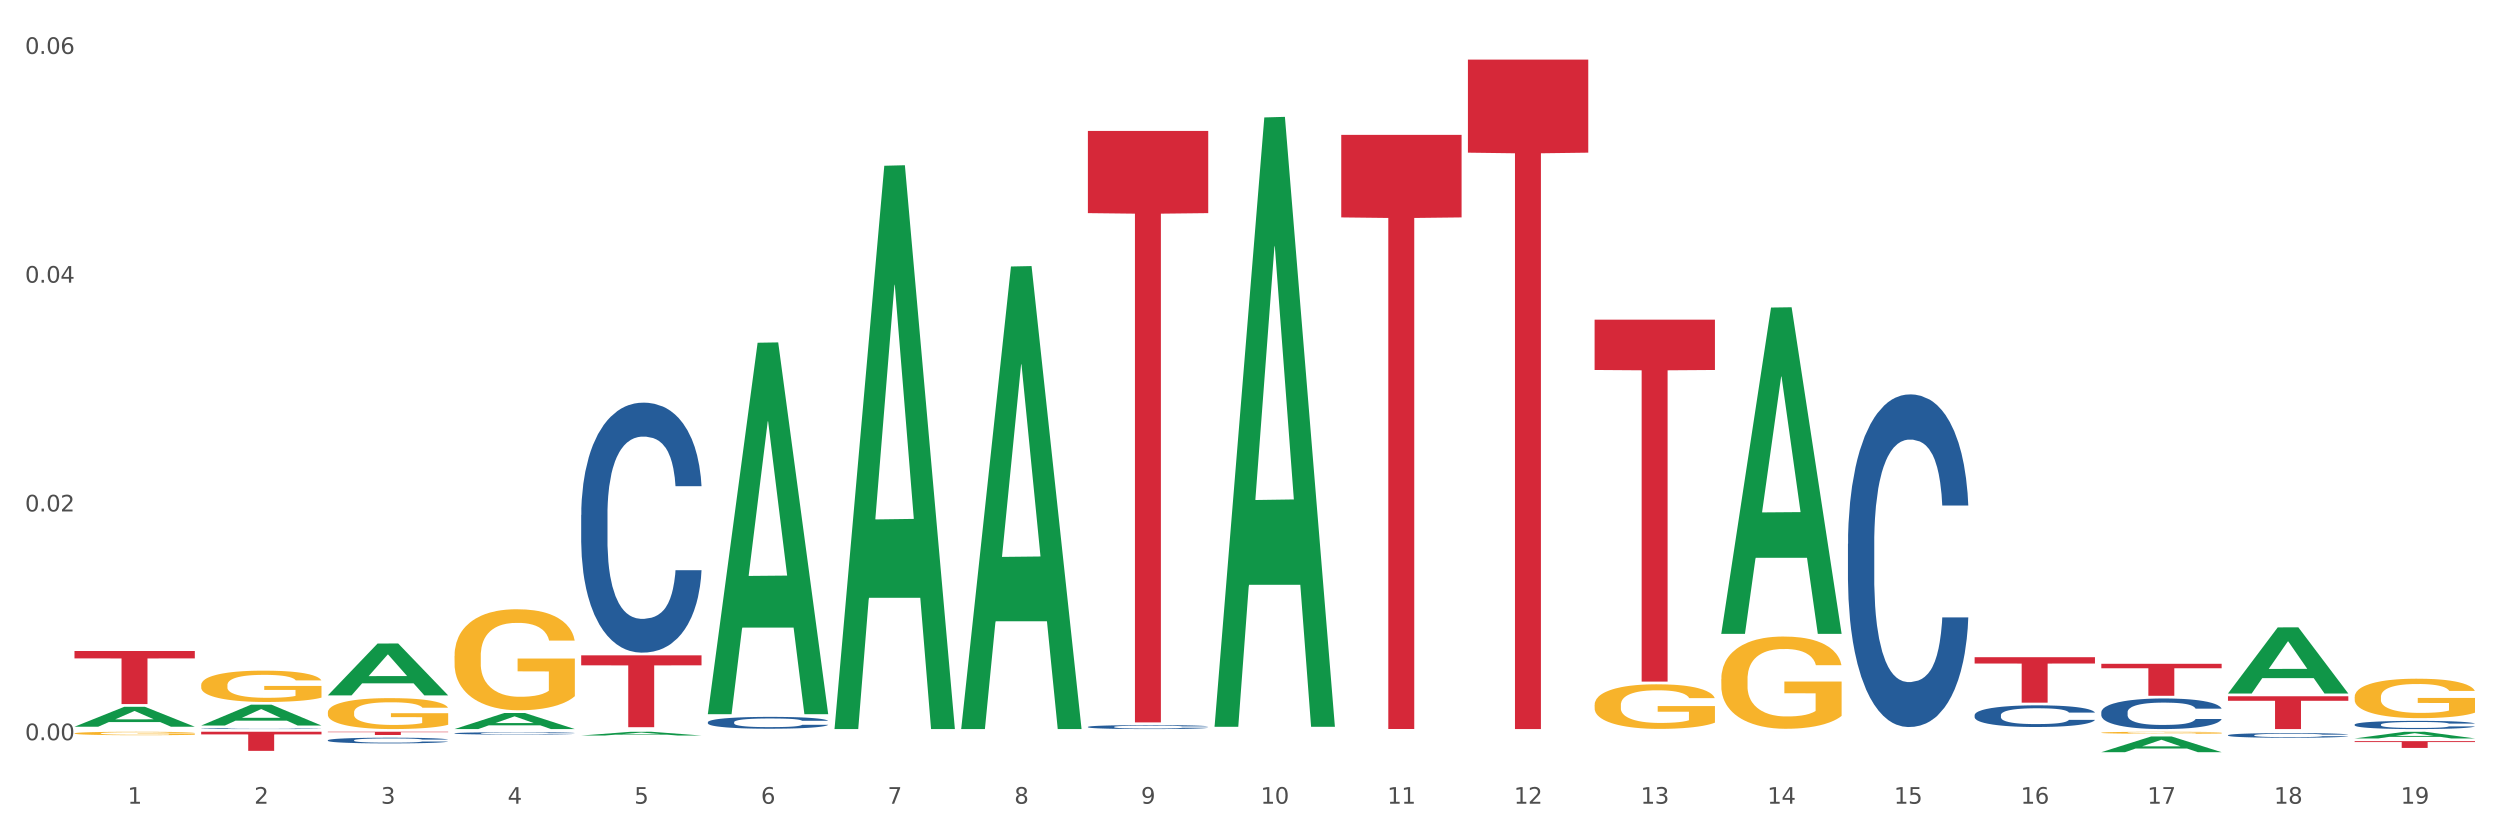
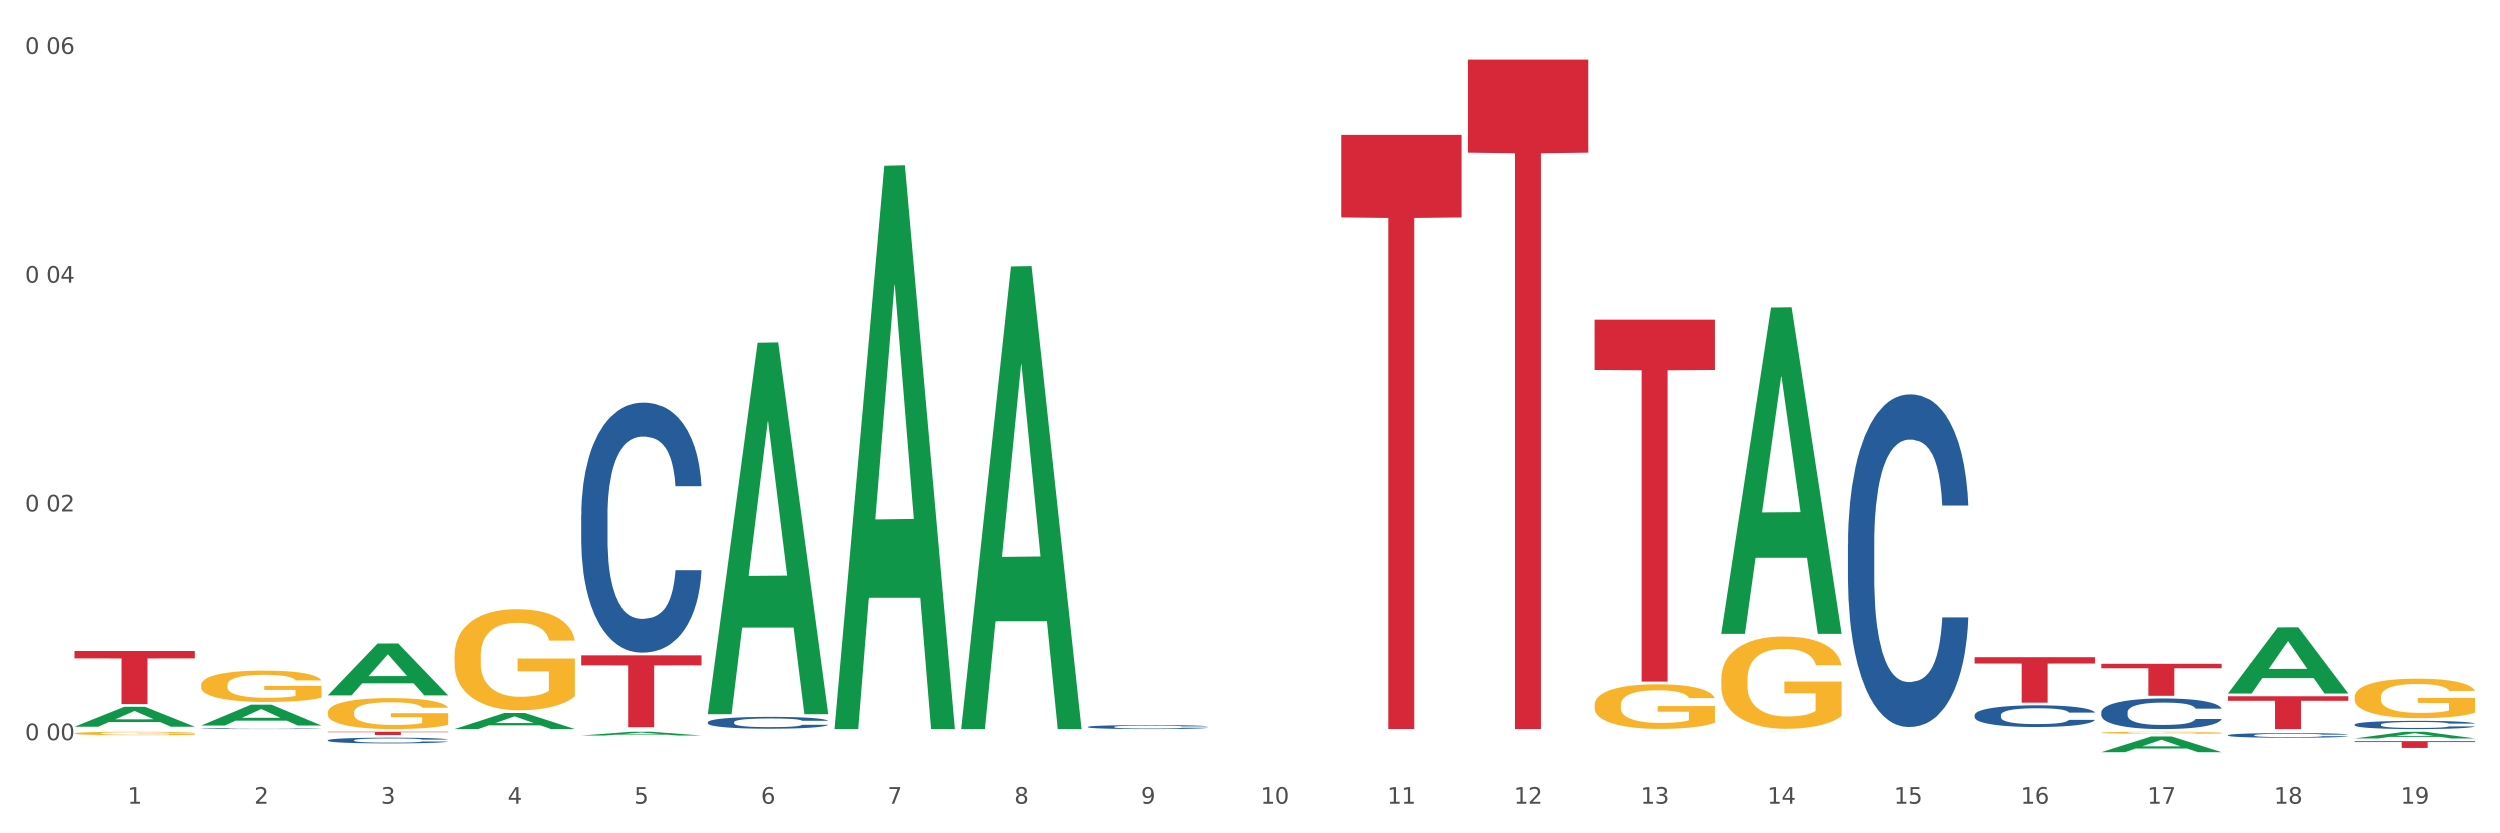
<svg xmlns="http://www.w3.org/2000/svg" xmlns:xlink="http://www.w3.org/1999/xlink" width="1080pt" height="360pt" viewBox="0 0 1080 360" version="1.1">
  <rect x="0" y="0" width="1080" height="360" fill="#333333" stroke="none" />
  <defs>
    <style type="text/css">*{stroke-linejoin: round; stroke-linecap: butt}</style>
  </defs>
  <g id="figure_1">
    <g id="patch_1">
      <path d="M 0 360  L 1080 360  L 1080 0  L 0 0  z " style="fill: #ffffff; stroke: #ffffff; stroke-linejoin: miter" />
    </g>
    <g id="axes_1">
      <g id="matplotlib.axis_1">
        <g id="xtick_1">
          <g id="text_1">
            <g style="fill: #4d4d4d" transform="translate(55.115 347.204) scale(0.096 -0.096)">
              <defs>
                <path id="DejaVuSans-31" d="M 794 531  L 1825 531  L 1825 4091  L 703 3866  L 703 4441  L 1819 4666  L 2450 4666  L 2450 531  L 3481 531  L 3481 0  L 794 0  L 794 531  z " transform="scale(0.016)" />
              </defs>
              <use xlink:href="#DejaVuSans-31" />
            </g>
          </g>
        </g>
        <g id="xtick_2">
          <g id="text_2">
            <g style="fill: #4d4d4d" transform="translate(109.839 347.204) scale(0.096 -0.096)">
              <defs>
                <path id="DejaVuSans-32" d="M 1228 531  L 3431 531  L 3431 0  L 469 0  L 469 531  Q 828 903 1448 1529  Q 2069 2156 2228 2338  Q 2531 2678 2651 2914  Q 2772 3150 2772 3378  Q 2772 3750 2511 3984  Q 2250 4219 1831 4219  Q 1534 4219 1204 4116  Q 875 4013 500 3803  L 500 4441  Q 881 4594 1212 4672  Q 1544 4750 1819 4750  Q 2544 4750 2975 4387  Q 3406 4025 3406 3419  Q 3406 3131 3298 2873  Q 3191 2616 2906 2266  Q 2828 2175 2409 1742  Q 1991 1309 1228 531  z " transform="scale(0.016)" />
              </defs>
              <use xlink:href="#DejaVuSans-32" />
            </g>
          </g>
        </g>
        <g id="xtick_3">
          <g id="text_3">
            <g style="fill: #4d4d4d" transform="translate(164.564 347.204) scale(0.096 -0.096)">
              <defs>
                <path id="DejaVuSans-33" d="M 2597 2516  Q 3050 2419 3304 2112  Q 3559 1806 3559 1356  Q 3559 666 3084 287  Q 2609 -91 1734 -91  Q 1441 -91 1130 -33  Q 819 25 488 141  L 488 750  Q 750 597 1062 519  Q 1375 441 1716 441  Q 2309 441 2620 675  Q 2931 909 2931 1356  Q 2931 1769 2642 2001  Q 2353 2234 1838 2234  L 1294 2234  L 1294 2753  L 1863 2753  Q 2328 2753 2575 2939  Q 2822 3125 2822 3475  Q 2822 3834 2567 4026  Q 2313 4219 1838 4219  Q 1578 4219 1281 4162  Q 984 4106 628 3988  L 628 4550  Q 988 4650 1302 4700  Q 1616 4750 1894 4750  Q 2613 4750 3031 4423  Q 3450 4097 3450 3541  Q 3450 3153 3228 2886  Q 3006 2619 2597 2516  z " transform="scale(0.016)" />
              </defs>
              <use xlink:href="#DejaVuSans-33" />
            </g>
          </g>
        </g>
        <g id="xtick_4">
          <g id="text_4">
            <g style="fill: #4d4d4d" transform="translate(219.288 347.204) scale(0.096 -0.096)">
              <defs>
                <path id="DejaVuSans-34" d="M 2419 4116  L 825 1625  L 2419 1625  L 2419 4116  z M 2253 4666  L 3047 4666  L 3047 1625  L 3713 1625  L 3713 1100  L 3047 1100  L 3047 0  L 2419 0  L 2419 1100  L 313 1100  L 313 1709  L 2253 4666  z " transform="scale(0.016)" />
              </defs>
              <use xlink:href="#DejaVuSans-34" />
            </g>
          </g>
        </g>
        <g id="xtick_5">
          <g id="text_5">
            <g style="fill: #4d4d4d" transform="translate(274.012 347.204) scale(0.096 -0.096)">
              <defs>
                <path id="DejaVuSans-35" d="M 691 4666  L 3169 4666  L 3169 4134  L 1269 4134  L 1269 2991  Q 1406 3038 1543 3061  Q 1681 3084 1819 3084  Q 2600 3084 3056 2656  Q 3513 2228 3513 1497  Q 3513 744 3044 326  Q 2575 -91 1722 -91  Q 1428 -91 1123 -41  Q 819 9 494 109  L 494 744  Q 775 591 1075 516  Q 1375 441 1709 441  Q 2250 441 2565 725  Q 2881 1009 2881 1497  Q 2881 1984 2565 2268  Q 2250 2553 1709 2553  Q 1456 2553 1204 2497  Q 953 2441 691 2322  L 691 4666  z " transform="scale(0.016)" />
              </defs>
              <use xlink:href="#DejaVuSans-35" />
            </g>
          </g>
        </g>
        <g id="xtick_6">
          <g id="text_6">
            <g style="fill: #4d4d4d" transform="translate(328.736 347.204) scale(0.096 -0.096)">
              <defs>
                <path id="DejaVuSans-36" d="M 2113 2584  Q 1688 2584 1439 2293  Q 1191 2003 1191 1497  Q 1191 994 1439 701  Q 1688 409 2113 409  Q 2538 409 2786 701  Q 3034 994 3034 1497  Q 3034 2003 2786 2293  Q 2538 2584 2113 2584  z M 3366 4563  L 3366 3988  Q 3128 4100 2886 4159  Q 2644 4219 2406 4219  Q 1781 4219 1451 3797  Q 1122 3375 1075 2522  Q 1259 2794 1537 2939  Q 1816 3084 2150 3084  Q 2853 3084 3261 2657  Q 3669 2231 3669 1497  Q 3669 778 3244 343  Q 2819 -91 2113 -91  Q 1303 -91 875 529  Q 447 1150 447 2328  Q 447 3434 972 4092  Q 1497 4750 2381 4750  Q 2619 4750 2861 4703  Q 3103 4656 3366 4563  z " transform="scale(0.016)" />
              </defs>
              <use xlink:href="#DejaVuSans-36" />
            </g>
          </g>
        </g>
        <g id="xtick_7">
          <g id="text_7">
            <g style="fill: #4d4d4d" transform="translate(383.461 347.204) scale(0.096 -0.096)">
              <defs>
                <path id="DejaVuSans-37" d="M 525 4666  L 3525 4666  L 3525 4397  L 1831 0  L 1172 0  L 2766 4134  L 525 4134  L 525 4666  z " transform="scale(0.016)" />
              </defs>
              <use xlink:href="#DejaVuSans-37" />
            </g>
          </g>
        </g>
        <g id="xtick_8">
          <g id="text_8">
            <g style="fill: #4d4d4d" transform="translate(438.185 347.204) scale(0.096 -0.096)">
              <defs>
                <path id="DejaVuSans-38" d="M 2034 2216  Q 1584 2216 1326 1975  Q 1069 1734 1069 1313  Q 1069 891 1326 650  Q 1584 409 2034 409  Q 2484 409 2743 651  Q 3003 894 3003 1313  Q 3003 1734 2745 1975  Q 2488 2216 2034 2216  z M 1403 2484  Q 997 2584 770 2862  Q 544 3141 544 3541  Q 544 4100 942 4425  Q 1341 4750 2034 4750  Q 2731 4750 3128 4425  Q 3525 4100 3525 3541  Q 3525 3141 3298 2862  Q 3072 2584 2669 2484  Q 3125 2378 3379 2068  Q 3634 1759 3634 1313  Q 3634 634 3220 271  Q 2806 -91 2034 -91  Q 1263 -91 848 271  Q 434 634 434 1313  Q 434 1759 690 2068  Q 947 2378 1403 2484  z M 1172 3481  Q 1172 3119 1398 2916  Q 1625 2713 2034 2713  Q 2441 2713 2670 2916  Q 2900 3119 2900 3481  Q 2900 3844 2670 4047  Q 2441 4250 2034 4250  Q 1625 4250 1398 4047  Q 1172 3844 1172 3481  z " transform="scale(0.016)" />
              </defs>
              <use xlink:href="#DejaVuSans-38" />
            </g>
          </g>
        </g>
        <g id="xtick_9">
          <g id="text_9">
            <g style="fill: #4d4d4d" transform="translate(492.909 347.204) scale(0.096 -0.096)">
              <defs>
                <path id="DejaVuSans-39" d="M 703 97  L 703 672  Q 941 559 1184 500  Q 1428 441 1663 441  Q 2288 441 2617 861  Q 2947 1281 2994 2138  Q 2813 1869 2534 1725  Q 2256 1581 1919 1581  Q 1219 1581 811 2004  Q 403 2428 403 3163  Q 403 3881 828 4315  Q 1253 4750 1959 4750  Q 2769 4750 3195 4129  Q 3622 3509 3622 2328  Q 3622 1225 3098 567  Q 2575 -91 1691 -91  Q 1453 -91 1209 -44  Q 966 3 703 97  z M 1959 2075  Q 2384 2075 2632 2365  Q 2881 2656 2881 3163  Q 2881 3666 2632 3958  Q 2384 4250 1959 4250  Q 1534 4250 1286 3958  Q 1038 3666 1038 3163  Q 1038 2656 1286 2365  Q 1534 2075 1959 2075  z " transform="scale(0.016)" />
              </defs>
              <use xlink:href="#DejaVuSans-39" />
            </g>
          </g>
        </g>
        <g id="xtick_10">
          <g id="text_10">
            <g style="fill: #4d4d4d" transform="translate(544.58 347.204) scale(0.096 -0.096)">
              <defs>
                <path id="DejaVuSans-30" d="M 2034 4250  Q 1547 4250 1301 3770  Q 1056 3291 1056 2328  Q 1056 1369 1301 889  Q 1547 409 2034 409  Q 2525 409 2770 889  Q 3016 1369 3016 2328  Q 3016 3291 2770 3770  Q 2525 4250 2034 4250  z M 2034 4750  Q 2819 4750 3233 4129  Q 3647 3509 3647 2328  Q 3647 1150 3233 529  Q 2819 -91 2034 -91  Q 1250 -91 836 529  Q 422 1150 422 2328  Q 422 3509 836 4129  Q 1250 4750 2034 4750  z " transform="scale(0.016)" />
              </defs>
              <use xlink:href="#DejaVuSans-31" />
              <use xlink:href="#DejaVuSans-30" transform="translate(63.623 0)" />
            </g>
          </g>
        </g>
        <g id="xtick_11">
          <g id="text_11">
            <g style="fill: #4d4d4d" transform="translate(599.304 347.204) scale(0.096 -0.096)">
              <use xlink:href="#DejaVuSans-31" />
              <use xlink:href="#DejaVuSans-31" transform="translate(63.623 0)" />
            </g>
          </g>
        </g>
        <g id="xtick_12">
          <g id="text_12">
            <g style="fill: #4d4d4d" transform="translate(654.028 347.204) scale(0.096 -0.096)">
              <use xlink:href="#DejaVuSans-31" />
              <use xlink:href="#DejaVuSans-32" transform="translate(63.623 0)" />
            </g>
          </g>
        </g>
        <g id="xtick_13">
          <g id="text_13">
            <g style="fill: #4d4d4d" transform="translate(708.752 347.204) scale(0.096 -0.096)">
              <use xlink:href="#DejaVuSans-31" />
              <use xlink:href="#DejaVuSans-33" transform="translate(63.623 0)" />
            </g>
          </g>
        </g>
        <g id="xtick_14">
          <g id="text_14">
            <g style="fill: #4d4d4d" transform="translate(763.477 347.204) scale(0.096 -0.096)">
              <use xlink:href="#DejaVuSans-31" />
              <use xlink:href="#DejaVuSans-34" transform="translate(63.623 0)" />
            </g>
          </g>
        </g>
        <g id="xtick_15">
          <g id="text_15">
            <g style="fill: #4d4d4d" transform="translate(818.201 347.204) scale(0.096 -0.096)">
              <use xlink:href="#DejaVuSans-31" />
              <use xlink:href="#DejaVuSans-35" transform="translate(63.623 0)" />
            </g>
          </g>
        </g>
        <g id="xtick_16">
          <g id="text_16">
            <g style="fill: #4d4d4d" transform="translate(872.925 347.204) scale(0.096 -0.096)">
              <use xlink:href="#DejaVuSans-31" />
              <use xlink:href="#DejaVuSans-36" transform="translate(63.623 0)" />
            </g>
          </g>
        </g>
        <g id="xtick_17">
          <g id="text_17">
            <g style="fill: #4d4d4d" transform="translate(927.649 347.204) scale(0.096 -0.096)">
              <use xlink:href="#DejaVuSans-31" />
              <use xlink:href="#DejaVuSans-37" transform="translate(63.623 0)" />
            </g>
          </g>
        </g>
        <g id="xtick_18">
          <g id="text_18">
            <g style="fill: #4d4d4d" transform="translate(982.374 347.204) scale(0.096 -0.096)">
              <use xlink:href="#DejaVuSans-31" />
              <use xlink:href="#DejaVuSans-38" transform="translate(63.623 0)" />
            </g>
          </g>
        </g>
        <g id="xtick_19">
          <g id="text_19">
            <g style="fill: #4d4d4d" transform="translate(1037.098 347.204) scale(0.096 -0.096)">
              <use xlink:href="#DejaVuSans-31" />
              <use xlink:href="#DejaVuSans-39" transform="translate(63.623 0)" />
            </g>
          </g>
        </g>
        <g id="xtick_20" />
        <g id="xtick_21" />
        <g id="xtick_22" />
        <g id="xtick_23" />
        <g id="xtick_24" />
        <g id="xtick_25" />
        <g id="xtick_26" />
        <g id="xtick_27" />
        <g id="xtick_28" />
        <g id="xtick_29" />
        <g id="xtick_30" />
        <g id="xtick_31" />
        <g id="xtick_32" />
        <g id="xtick_33" />
        <g id="xtick_34" />
        <g id="xtick_35" />
        <g id="xtick_36" />
        <g id="xtick_37" />
      </g>
      <g id="matplotlib.axis_2">
        <g id="ytick_1">
          <g id="text_20">
            <g style="fill: #4d4d4d" transform="translate(10.8 319.77) scale(0.096 -0.096)">
              <defs>
-                 <path id="DejaVuSans-2e" d="M 684 794  L 1344 794  L 1344 0  L 684 0  L 684 794  z " transform="scale(0.016)" />
-               </defs>
+                 </defs>
              <use xlink:href="#DejaVuSans-30" />
              <use xlink:href="#DejaVuSans-2e" transform="translate(63.623 0)" />
              <use xlink:href="#DejaVuSans-30" transform="translate(95.41 0)" />
              <use xlink:href="#DejaVuSans-30" transform="translate(159.033 0)" />
            </g>
          </g>
        </g>
        <g id="ytick_2">
          <g id="text_21">
            <g style="fill: #4d4d4d" transform="translate(10.8 220.944) scale(0.096 -0.096)">
              <use xlink:href="#DejaVuSans-30" />
              <use xlink:href="#DejaVuSans-2e" transform="translate(63.623 0)" />
              <use xlink:href="#DejaVuSans-30" transform="translate(95.41 0)" />
              <use xlink:href="#DejaVuSans-32" transform="translate(159.033 0)" />
            </g>
          </g>
        </g>
        <g id="ytick_3">
          <g id="text_22">
            <g style="fill: #4d4d4d" transform="translate(10.8 122.117) scale(0.096 -0.096)">
              <use xlink:href="#DejaVuSans-30" />
              <use xlink:href="#DejaVuSans-2e" transform="translate(63.623 0)" />
              <use xlink:href="#DejaVuSans-30" transform="translate(95.41 0)" />
              <use xlink:href="#DejaVuSans-34" transform="translate(159.033 0)" />
            </g>
          </g>
        </g>
        <g id="ytick_4">
          <g id="text_23">
            <g style="fill: #4d4d4d" transform="translate(10.8 23.29) scale(0.096 -0.096)">
              <use xlink:href="#DejaVuSans-30" />
              <use xlink:href="#DejaVuSans-2e" transform="translate(63.623 0)" />
              <use xlink:href="#DejaVuSans-30" transform="translate(95.41 0)" />
              <use xlink:href="#DejaVuSans-36" transform="translate(159.033 0)" />
            </g>
          </g>
        </g>
        <g id="ytick_5" />
        <g id="ytick_6" />
        <g id="ytick_7" />
      </g>
      <g id="PolyCollection_1">
        <path d="M 32.175 313.935  L 32.229 313.927  L 53.667 305.336  L 62.564 305.328  L 84.163 313.951  L 73.873 313.951  L 69.21 311.943  L 47.075 311.943  L 46.914 311.975  L 42.412 313.951  L 32.175 313.951  L 32.175 313.935  L 49.862 310.744  L 66.423 310.736  L 58.223 307.166  L 58.115 307.15  L 58.008 307.174  L 49.808 310.736  L 49.862 310.744  L 32.175 313.935  z " clip-path="url(#p2072be62e6)" style="fill: #109648" />
        <path d="M 1017.212 301.075  L 1017.273 301.06  L 1017.273 300.499  L 1017.396 300.016  L 1018.01 298.848  L 1018.931 297.883  L 1019.606 297.369  L 1020.281 296.948  L 1021.079 296.528  L 1022.061 296.091  L 1023.841 295.453  L 1024.946 295.126  L 1026.296 294.783  L 1028.751 294.285  L 1030.531 294.004  L 1032.373 293.771  L 1035.38 293.49  L 1037.344 293.366  L 1039.431 293.272  L 1041.948 293.21  L 1043.85 293.195  L 1048.024 293.241  L 1051.584 293.381  L 1053.303 293.49  L 1055.512 293.677  L 1056.679 293.802  L 1058.581 294.051  L 1060.546 294.378  L 1061.896 294.659  L 1063.921 295.188  L 1065.456 295.718  L 1066.868 296.372  L 1067.604 296.823  L 1068.157 297.244  L 1068.648 297.727  L 1069.139 298.49  L 1058.09 298.49  L 1057.661 297.945  L 1056.986 297.431  L 1056.004 296.932  L 1055.144 296.621  L 1053.671 296.232  L 1052.321 295.982  L 1050.909 295.796  L 1049.19 295.64  L 1047.84 295.562  L 1045.937 295.5  L 1042.193 295.515  L 1039.677 295.64  L 1037.958 295.796  L 1036.853 295.936  L 1035.871 296.091  L 1034.766 296.309  L 1033.477 296.637  L 1032.557 296.932  L 1031.636 297.306  L 1030.899 297.68  L 1030.224 298.116  L 1029.672 298.583  L 1029.242 299.066  L 1028.874 299.658  L 1028.567 300.639  L 1028.567 302.773  L 1028.69 303.256  L 1028.997 303.894  L 1029.365 304.377  L 1029.979 304.954  L 1030.531 305.343  L 1031.575 305.904  L 1032.741 306.371  L 1033.662 306.667  L 1034.582 306.916  L 1036.178 307.259  L 1037.958 307.539  L 1039.493 307.71  L 1041.579 307.866  L 1042.991 307.928  L 1044.219 307.96  L 1047.226 307.96  L 1049.375 307.913  L 1051.768 307.804  L 1053.61 307.664  L 1055.144 307.492  L 1056.863 307.212  L 1057.968 306.947  L 1057.968 303.692  L 1044.464 303.676  L 1044.464 301.511  L 1069.2 301.511  L 1069.2 307.866  L 1068.157 308.193  L 1066.99 308.489  L 1065.763 308.754  L 1063.921 309.081  L 1061.712 309.392  L 1059.748 309.61  L 1057.661 309.797  L 1055.206 309.969  L 1052.014 310.124  L 1050.05 310.187  L 1047.595 310.233  L 1044.71 310.249  L 1042.193 310.218  L 1039.738 310.14  L 1037.16 310  L 1034.644 309.797  L 1032.741 309.595  L 1030.838 309.346  L 1028.813 309.019  L 1027.217 308.707  L 1025.989 308.427  L 1024.639 308.069  L 1023.166 307.601  L 1022.061 307.181  L 1021.079 306.745  L 1020.035 306.184  L 1019.299 305.701  L 1018.562 305.094  L 1018.133 304.642  L 1017.642 303.941  L 1017.273 302.96  L 1017.212 301.075  z " clip-path="url(#p2072be62e6)" style="fill: #f7b32b" />
        <path d="M 1017.212 320.171  L 1069.2 320.171  L 1069.2 320.579  L 1048.75 320.582  L 1048.75 323.111  L 1037.539 323.111  L 1037.539 320.582  L 1017.212 320.579  L 1017.212 320.173  L 1017.212 320.171  z " clip-path="url(#p2072be62e6)" style="fill: #d62839" />
        <path d="M 962.488 300.773  L 1014.476 300.773  L 1014.476 302.745  L 994.025 302.758  L 994.025 314.961  L 982.815 314.961  L 982.815 302.758  L 962.488 302.745  L 962.488 300.786  L 962.488 300.773  z " clip-path="url(#p2072be62e6)" style="fill: #d62839" />
        <path d="M 907.763 286.757  L 959.751 286.757  L 959.751 288.677  L 939.301 288.69  L 939.301 300.574  L 928.09 300.574  L 928.09 288.69  L 907.763 288.677  L 907.763 286.77  L 907.763 286.757  z " clip-path="url(#p2072be62e6)" style="fill: #d62839" />
        <path d="M 853.039 283.918  L 905.027 283.918  L 905.027 286.645  L 884.577 286.663  L 884.577 303.541  L 873.366 303.541  L 873.366 286.663  L 853.039 286.645  L 853.039 283.936  L 853.039 283.918  z " clip-path="url(#p2072be62e6)" style="fill: #d62839" />
-         <path d="M 743.591 316.123  L 795.579 316.123  L 795.579 316.123  L 775.128 316.123  L 775.128 316.124  L 763.918 316.124  L 763.918 316.123  L 743.591 316.123  L 743.591 316.123  L 743.591 316.123  z " clip-path="url(#p2072be62e6)" style="fill: #d62839" />
+         <path d="M 743.591 316.123  L 795.579 316.123  L 795.579 316.123  L 775.128 316.123  L 763.918 316.124  L 763.918 316.123  L 743.591 316.123  L 743.591 316.123  L 743.591 316.123  z " clip-path="url(#p2072be62e6)" style="fill: #d62839" />
        <path d="M 688.866 138.098  L 740.854 138.098  L 740.854 159.826  L 720.404 159.973  L 720.404 294.452  L 709.193 294.452  L 709.193 159.973  L 688.866 159.826  L 688.866 138.245  L 688.866 138.098  z " clip-path="url(#p2072be62e6)" style="fill: #d62839" />
        <path d="M 634.142 25.759  L 686.13 25.759  L 686.13 65.949  L 665.68 66.221  L 665.68 314.961  L 654.469 314.961  L 654.469 66.221  L 634.142 65.949  L 634.142 26.031  L 634.142 25.759  z " clip-path="url(#p2072be62e6)" style="fill: #d62839" />
        <path d="M 579.418 58.251  L 631.406 58.251  L 631.406 93.92  L 610.956 94.161  L 610.956 314.923  L 599.745 314.923  L 599.745 94.161  L 579.418 93.92  L 579.418 58.492  L 579.418 58.251  z " clip-path="url(#p2072be62e6)" style="fill: #d62839" />
-         <path d="M 469.969 56.559  L 521.957 56.559  L 521.957 92.067  L 501.507 92.307  L 501.507 312.077  L 490.296 312.077  L 490.296 92.307  L 469.969 92.067  L 469.969 56.799  L 469.969 56.559  z " clip-path="url(#p2072be62e6)" style="fill: #d62839" />
        <path d="M 251.072 283.107  L 303.06 283.107  L 303.06 287.42  L 282.61 287.449  L 282.61 314.142  L 271.399 314.142  L 271.399 287.449  L 251.072 287.42  L 251.072 283.136  L 251.072 283.107  z " clip-path="url(#p2072be62e6)" style="fill: #d62839" />
        <path d="M 141.624 316.123  L 193.612 316.123  L 193.612 316.317  L 173.161 316.318  L 173.161 317.518  L 161.951 317.518  L 161.951 316.318  L 141.624 316.317  L 141.624 316.124  L 141.624 316.123  z " clip-path="url(#p2072be62e6)" style="fill: #d62839" />
-         <path d="M 86.899 316.123  L 138.887 316.123  L 138.887 317.268  L 118.437 317.276  L 118.437 324.364  L 107.226 324.364  L 107.226 317.276  L 86.899 317.268  L 86.899 316.131  L 86.899 316.123  z " clip-path="url(#p2072be62e6)" style="fill: #d62839" />
        <path d="M 32.175 281.241  L 84.163 281.241  L 84.163 284.427  L 63.713 284.448  L 63.713 304.166  L 52.502 304.166  L 52.502 284.448  L 32.175 284.427  L 32.175 281.262  L 32.175 281.241  z " clip-path="url(#p2072be62e6)" style="fill: #d62839" />
        <path d="M 86.899 314.762  L 86.961 314.762  L 86.961 314.752  L 87.145 314.74  L 87.821 314.717  L 88.681 314.699  L 90.156 314.679  L 90.955 314.67  L 92 314.66  L 94.151 314.645  L 96.609 314.632  L 98.329 314.624  L 99.62 314.62  L 102.508 314.611  L 104.167 314.608  L 105.888 314.605  L 107.363 314.603  L 109.821 314.601  L 111.787 314.6  L 114.061 314.599  L 115.966 314.6  L 118.485 314.601  L 122.172 314.605  L 123.586 314.607  L 125.491 314.611  L 127.457 314.616  L 129.055 314.622  L 130.899 314.629  L 132.804 314.639  L 134.647 314.652  L 135.938 314.663  L 136.982 314.676  L 137.904 314.691  L 138.58 314.707  L 138.887 314.72  L 127.642 314.72  L 127.334 314.708  L 126.72 314.695  L 126.105 314.686  L 125.429 314.679  L 124.385 314.67  L 123.463 314.665  L 121.927 314.659  L 120.513 314.655  L 119.346 314.652  L 117.932 314.651  L 114.921 314.649  L 112.77 314.649  L 111.418 314.649  L 109.759 314.651  L 108.346 314.653  L 106.687 314.657  L 105.396 314.661  L 104.106 314.667  L 103.368 314.671  L 102.262 314.678  L 101.525 314.684  L 100.542 314.694  L 99.988 314.702  L 99.005 314.721  L 98.575 314.735  L 98.391 314.744  L 98.268 314.755  L 98.268 314.806  L 98.637 314.829  L 98.944 314.839  L 99.435 314.851  L 100.357 314.865  L 101.709 314.879  L 103.122 314.89  L 104.29 314.896  L 105.396 314.901  L 106.502 314.904  L 107.854 314.907  L 108.96 314.909  L 110.62 314.911  L 112.586 314.912  L 114.122 314.912  L 117.256 314.911  L 118.67 314.909  L 120.022 314.907  L 121.497 314.903  L 122.664 314.899  L 123.34 314.896  L 124.446 314.89  L 125.307 314.883  L 126.044 314.876  L 126.536 314.869  L 127.089 314.859  L 127.519 314.848  L 127.642 314.842  L 138.887 314.842  L 138.642 314.854  L 138.211 314.865  L 137.351 314.881  L 136.675 314.89  L 135.63 314.901  L 134.524 314.91  L 132.988 314.92  L 131.575 314.928  L 130.1 314.935  L 128.502 314.941  L 125.614 314.949  L 124.569 314.951  L 122.357 314.955  L 120.636 314.957  L 118.117 314.96  L 115.536 314.961  L 112.832 314.961  L 110.435 314.961  L 107.793 314.959  L 106.134 314.957  L 104.29 314.954  L 102.139 314.949  L 100.111 314.944  L 98.206 314.937  L 96.424 314.929  L 94.765 314.921  L 92.614 314.906  L 91.017 314.893  L 89.849 314.88  L 89.05 314.869  L 88.251 314.855  L 87.821 314.845  L 87.145 314.822  L 86.899 314.801  L 86.899 314.762  z " clip-path="url(#p2072be62e6)" style="fill: #255c99" />
        <path d="M 141.624 319.789  L 141.685 319.787  L 141.685 319.724  L 141.869 319.638  L 142.545 319.48  L 143.406 319.361  L 144.88 319.221  L 145.679 319.162  L 146.724 319.097  L 148.875 318.991  L 151.333 318.901  L 153.054 318.851  L 154.344 318.819  L 157.232 318.763  L 158.891 318.738  L 160.612 318.718  L 162.087 318.704  L 164.545 318.689  L 166.511 318.682  L 168.785 318.679  L 170.69 318.682  L 173.21 318.691  L 176.897 318.718  L 178.31 318.734  L 180.215 318.761  L 182.182 318.797  L 183.779 318.833  L 185.623 318.885  L 187.528 318.952  L 189.371 319.038  L 190.662 319.117  L 191.707 319.2  L 192.628 319.302  L 193.304 319.412  L 193.612 319.505  L 182.366 319.505  L 182.059 319.421  L 181.444 319.331  L 180.83 319.27  L 180.154 319.221  L 179.109 319.164  L 178.187 319.128  L 176.651 319.085  L 175.238 319.058  L 174.07 319.043  L 172.657 319.029  L 169.645 319.016  L 167.495 319.016  L 166.143 319.02  L 164.484 319.031  L 163.07 319.047  L 161.411 319.074  L 160.12 319.103  L 158.83 319.142  L 158.093 319.169  L 156.986 319.219  L 156.249 319.259  L 155.266 319.329  L 154.713 319.379  L 153.73 319.507  L 153.299 319.602  L 153.115 319.667  L 152.992 319.739  L 152.992 320.091  L 153.361 320.249  L 153.668 320.317  L 154.16 320.394  L 155.081 320.493  L 156.433 320.59  L 157.847 320.66  L 159.014 320.703  L 160.12 320.734  L 161.227 320.759  L 162.579 320.781  L 163.685 320.795  L 165.344 320.808  L 167.31 320.815  L 168.847 320.815  L 171.981 320.804  L 173.394 320.793  L 174.746 320.777  L 176.221 320.752  L 177.388 320.725  L 178.064 320.705  L 179.17 320.662  L 180.031 320.617  L 180.768 320.565  L 181.26 320.52  L 181.813 320.452  L 182.243 320.375  L 182.366 320.335  L 193.612 320.335  L 193.366 320.416  L 192.936 320.495  L 192.075 320.601  L 191.399 320.662  L 190.355 320.736  L 189.249 320.799  L 187.712 320.869  L 186.299 320.921  L 184.824 320.966  L 183.226 321.007  L 180.338 321.063  L 179.293 321.079  L 177.081 321.106  L 175.36 321.122  L 172.841 321.138  L 170.26 321.147  L 167.556 321.149  L 165.16 321.145  L 162.517 321.131  L 160.858 321.117  L 159.014 321.097  L 156.864 321.066  L 154.836 321.027  L 152.931 320.982  L 151.149 320.93  L 149.489 320.872  L 147.339 320.775  L 145.741 320.68  L 144.573 320.592  L 143.774 320.518  L 142.975 320.423  L 142.545 320.357  L 141.869 320.2  L 141.624 320.053  L 141.624 319.789  z " clip-path="url(#p2072be62e6)" style="fill: #255c99" />
-         <path d="M 196.348 316.784  L 196.409 316.783  L 196.409 316.757  L 196.594 316.722  L 197.27 316.657  L 198.13 316.608  L 199.605 316.55  L 200.404 316.526  L 201.448 316.499  L 203.599 316.456  L 206.057 316.419  L 207.778 316.398  L 209.068 316.385  L 211.957 316.362  L 213.616 316.352  L 215.336 316.343  L 216.811 316.338  L 219.269 316.331  L 221.236 316.328  L 223.509 316.328  L 225.414 316.328  L 227.934 316.332  L 231.621 316.343  L 233.034 316.35  L 234.939 316.361  L 236.906 316.376  L 238.504 316.391  L 240.347 316.412  L 242.252 316.44  L 244.096 316.475  L 245.386 316.508  L 246.431 316.542  L 247.353 316.584  L 248.029 316.629  L 248.336 316.667  L 237.09 316.667  L 236.783 316.633  L 236.168 316.596  L 235.554 316.571  L 234.878 316.55  L 233.833 316.527  L 232.912 316.512  L 231.375 316.495  L 229.962 316.483  L 228.794 316.477  L 227.381 316.471  L 224.37 316.466  L 222.219 316.466  L 220.867 316.468  L 219.208 316.472  L 217.794 316.479  L 216.135 316.49  L 214.845 316.502  L 213.554 316.518  L 212.817 316.529  L 211.711 316.549  L 210.973 316.566  L 209.99 316.595  L 209.437 316.615  L 208.454 316.668  L 208.024 316.707  L 207.839 316.734  L 207.716 316.764  L 207.716 316.909  L 208.085 316.974  L 208.392 317.002  L 208.884 317.033  L 209.806 317.074  L 211.158 317.114  L 212.571 317.143  L 213.739 317.16  L 214.845 317.173  L 215.951 317.183  L 217.303 317.193  L 218.409 317.198  L 220.068 317.204  L 222.035 317.207  L 223.571 317.207  L 226.705 317.202  L 228.118 317.197  L 229.47 317.191  L 230.945 317.181  L 232.113 317.17  L 232.789 317.161  L 233.895 317.144  L 234.755 317.125  L 235.492 317.104  L 235.984 317.085  L 236.537 317.057  L 236.967 317.026  L 237.09 317.009  L 248.336 317.009  L 248.09 317.042  L 247.66 317.075  L 246.8 317.119  L 246.124 317.144  L 245.079 317.174  L 243.973 317.2  L 242.437 317.229  L 241.023 317.25  L 239.548 317.269  L 237.951 317.286  L 235.062 317.309  L 234.018 317.315  L 231.805 317.326  L 230.085 317.333  L 227.565 317.339  L 224.984 317.343  L 222.28 317.344  L 219.884 317.342  L 217.241 317.337  L 215.582 317.331  L 213.739 317.323  L 211.588 317.31  L 209.56 317.294  L 207.655 317.275  L 205.873 317.254  L 204.214 317.23  L 202.063 317.19  L 200.465 317.151  L 199.298 317.115  L 198.499 317.084  L 197.7 317.045  L 197.27 317.018  L 196.594 316.953  L 196.348 316.893  L 196.348 316.784  z " clip-path="url(#p2072be62e6)" style="fill: #255c99" />
        <path d="M 251.072 222.468  L 251.134 222.369  L 251.134 219.607  L 251.318 215.859  L 251.994 208.954  L 252.854 203.727  L 254.329 197.611  L 255.128 195.047  L 256.173 192.186  L 258.323 187.55  L 260.781 183.605  L 262.502 181.435  L 263.793 180.054  L 266.681 177.588  L 268.34 176.503  L 270.061 175.615  L 271.535 175.024  L 273.994 174.333  L 275.96 174.037  L 278.234 173.939  L 280.139 174.037  L 282.658 174.432  L 286.345 175.615  L 287.759 176.306  L 289.664 177.489  L 291.63 179.068  L 293.228 180.646  L 295.071 182.914  L 296.976 185.874  L 298.82 189.622  L 300.11 193.074  L 301.155 196.723  L 302.077 201.162  L 302.753 205.995  L 303.06 210.039  L 291.815 210.039  L 291.507 206.39  L 290.893 202.444  L 290.278 199.781  L 289.602 197.611  L 288.558 195.145  L 287.636 193.567  L 286.1 191.693  L 284.686 190.509  L 283.519 189.819  L 282.105 189.227  L 279.094 188.635  L 276.943 188.635  L 275.591 188.833  L 273.932 189.326  L 272.519 190.016  L 270.86 191.2  L 269.569 192.482  L 268.279 194.159  L 267.541 195.343  L 266.435 197.513  L 265.698 199.288  L 264.714 202.346  L 264.161 204.516  L 263.178 210.138  L 262.748 214.281  L 262.564 217.141  L 262.441 220.298  L 262.441 235.685  L 262.809 242.589  L 263.117 245.548  L 263.608 248.902  L 264.53 253.242  L 265.882 257.483  L 267.295 260.541  L 268.463 262.415  L 269.569 263.796  L 270.675 264.881  L 272.027 265.868  L 273.133 266.459  L 274.792 267.051  L 276.759 267.347  L 278.295 267.347  L 281.429 266.854  L 282.843 266.361  L 284.195 265.67  L 285.669 264.585  L 286.837 263.402  L 287.513 262.514  L 288.619 260.64  L 289.479 258.667  L 290.217 256.398  L 290.708 254.426  L 291.261 251.467  L 291.692 248.113  L 291.815 246.338  L 303.06 246.338  L 302.814 249.888  L 302.384 253.341  L 301.524 257.977  L 300.848 260.64  L 299.803 263.895  L 298.697 266.657  L 297.161 269.714  L 295.747 271.983  L 294.273 273.956  L 292.675 275.731  L 289.787 278.197  L 288.742 278.887  L 286.53 280.071  L 284.809 280.762  L 282.29 281.452  L 279.709 281.847  L 277.005 281.945  L 274.608 281.748  L 271.966 281.156  L 270.306 280.564  L 268.463 279.677  L 266.312 278.296  L 264.284 276.619  L 262.379 274.646  L 260.597 272.378  L 258.938 269.813  L 256.787 265.572  L 255.189 261.429  L 254.022 257.582  L 253.223 254.327  L 252.424 250.184  L 251.994 247.324  L 251.318 240.419  L 251.072 234.008  L 251.072 222.468  z " clip-path="url(#p2072be62e6)" style="fill: #255c99" />
        <path d="M 305.796 311.988  L 305.858 311.983  L 305.858 311.852  L 306.042 311.675  L 306.718 311.348  L 307.578 311.1  L 309.053 310.81  L 309.852 310.689  L 310.897 310.553  L 313.048 310.333  L 315.506 310.146  L 317.226 310.044  L 318.517 309.978  L 321.405 309.861  L 323.064 309.81  L 324.785 309.768  L 326.26 309.74  L 328.718 309.707  L 330.684 309.693  L 332.958 309.688  L 334.863 309.693  L 337.382 309.712  L 341.07 309.768  L 342.483 309.8  L 344.388 309.857  L 346.354 309.931  L 347.952 310.006  L 349.796 310.114  L 351.701 310.254  L 353.544 310.431  L 354.835 310.595  L 355.879 310.768  L 356.801 310.978  L 357.477 311.207  L 357.784 311.399  L 346.539 311.399  L 346.232 311.226  L 345.617 311.039  L 345.002 310.913  L 344.327 310.81  L 343.282 310.693  L 342.36 310.618  L 340.824 310.53  L 339.41 310.474  L 338.243 310.441  L 336.829 310.413  L 333.818 310.385  L 331.667 310.385  L 330.316 310.394  L 328.656 310.417  L 327.243 310.45  L 325.584 310.506  L 324.293 310.567  L 323.003 310.647  L 322.265 310.703  L 321.159 310.805  L 320.422 310.89  L 319.439 311.034  L 318.886 311.137  L 317.902 311.404  L 317.472 311.6  L 317.288 311.736  L 317.165 311.885  L 317.165 312.614  L 317.534 312.942  L 317.841 313.082  L 318.332 313.241  L 319.254 313.446  L 320.606 313.647  L 322.02 313.792  L 323.187 313.881  L 324.293 313.946  L 325.399 313.998  L 326.751 314.045  L 327.857 314.073  L 329.517 314.101  L 331.483 314.115  L 333.019 314.115  L 336.153 314.091  L 337.567 314.068  L 338.919 314.035  L 340.394 313.984  L 341.561 313.928  L 342.237 313.886  L 343.343 313.797  L 344.204 313.703  L 344.941 313.596  L 345.433 313.502  L 345.986 313.362  L 346.416 313.203  L 346.539 313.119  L 357.784 313.119  L 357.539 313.287  L 357.108 313.451  L 356.248 313.671  L 355.572 313.797  L 354.527 313.951  L 353.421 314.082  L 351.885 314.227  L 350.472 314.334  L 348.997 314.428  L 347.399 314.512  L 344.511 314.629  L 343.466 314.662  L 341.254 314.718  L 339.533 314.75  L 337.014 314.783  L 334.433 314.802  L 331.729 314.806  L 329.332 314.797  L 326.69 314.769  L 325.031 314.741  L 323.187 314.699  L 321.036 314.634  L 319.008 314.554  L 317.103 314.461  L 315.321 314.353  L 313.662 314.232  L 311.511 314.031  L 309.914 313.834  L 308.746 313.652  L 307.947 313.498  L 307.148 313.301  L 306.718 313.166  L 306.042 312.839  L 305.796 312.535  L 305.796 311.988  z " clip-path="url(#p2072be62e6)" style="fill: #255c99" />
        <path d="M 469.969 314.013  L 470.031 314.011  L 470.031 313.967  L 470.215 313.907  L 470.891 313.797  L 471.751 313.714  L 473.226 313.616  L 474.025 313.575  L 475.07 313.529  L 477.22 313.456  L 479.679 313.393  L 481.399 313.358  L 482.69 313.336  L 485.578 313.297  L 487.237 313.279  L 488.958 313.265  L 490.433 313.256  L 492.891 313.245  L 494.857 313.24  L 497.131 313.238  L 499.036 313.24  L 501.555 313.246  L 505.242 313.265  L 506.656 313.276  L 508.561 313.295  L 510.527 313.32  L 512.125 313.345  L 513.969 313.382  L 515.874 313.429  L 517.717 313.489  L 519.008 313.544  L 520.052 313.602  L 520.974 313.673  L 521.65 313.75  L 521.957 313.814  L 510.712 313.814  L 510.404 313.756  L 509.79 313.693  L 509.175 313.651  L 508.499 313.616  L 507.455 313.577  L 506.533 313.551  L 504.997 313.522  L 503.583 313.503  L 502.416 313.492  L 501.002 313.482  L 497.991 313.473  L 495.84 313.473  L 494.488 313.476  L 492.829 313.484  L 491.416 313.495  L 489.757 313.514  L 488.466 313.534  L 487.176 313.561  L 486.438 313.58  L 485.332 313.614  L 484.595 313.643  L 483.611 313.692  L 483.058 313.726  L 482.075 313.816  L 481.645 313.882  L 481.461 313.928  L 481.338 313.978  L 481.338 314.223  L 481.706 314.334  L 482.014 314.381  L 482.505 314.434  L 483.427 314.503  L 484.779 314.571  L 486.192 314.62  L 487.36 314.65  L 488.466 314.672  L 489.572 314.689  L 490.924 314.705  L 492.03 314.714  L 493.69 314.724  L 495.656 314.728  L 497.192 314.728  L 500.326 314.721  L 501.74 314.713  L 503.092 314.702  L 504.566 314.684  L 505.734 314.666  L 506.41 314.651  L 507.516 314.621  L 508.376 314.59  L 509.114 314.554  L 509.605 314.522  L 510.159 314.475  L 510.589 314.422  L 510.712 314.393  L 521.957 314.393  L 521.711 314.45  L 521.281 314.505  L 520.421 314.579  L 519.745 314.621  L 518.7 314.673  L 517.594 314.717  L 516.058 314.766  L 514.645 314.802  L 513.17 314.834  L 511.572 314.862  L 508.684 314.902  L 507.639 314.913  L 505.427 314.931  L 503.706 314.942  L 501.187 314.954  L 498.606 314.96  L 495.902 314.961  L 493.505 314.958  L 490.863 314.949  L 489.204 314.939  L 487.36 314.925  L 485.209 314.903  L 483.181 314.876  L 481.276 314.845  L 479.494 314.809  L 477.835 314.768  L 475.684 314.7  L 474.086 314.634  L 472.919 314.573  L 472.12 314.521  L 471.321 314.455  L 470.891 314.409  L 470.215 314.299  L 469.969 314.197  L 469.969 314.013  z " clip-path="url(#p2072be62e6)" style="fill: #255c99" />
        <path d="M 798.315 234.941  L 798.376 234.81  L 798.376 231.135  L 798.561 226.148  L 799.237 216.96  L 800.097 210.004  L 801.572 201.867  L 802.371 198.454  L 803.415 194.648  L 805.566 188.479  L 808.024 183.23  L 809.745 180.342  L 811.035 178.505  L 813.924 175.223  L 815.583 173.78  L 817.303 172.598  L 818.778 171.811  L 821.236 170.892  L 823.203 170.498  L 825.476 170.367  L 827.381 170.498  L 829.901 171.023  L 833.588 172.598  L 835.001 173.517  L 836.906 175.092  L 838.873 177.192  L 840.471 179.292  L 842.314 182.311  L 844.219 186.248  L 846.063 191.236  L 847.353 195.829  L 848.398 200.686  L 849.32 206.592  L 849.996 213.023  L 850.303 218.404  L 839.057 218.404  L 838.75 213.548  L 838.135 208.298  L 837.521 204.754  L 836.845 201.867  L 835.8 198.586  L 834.879 196.486  L 833.342 193.992  L 831.929 192.417  L 830.761 191.498  L 829.348 190.711  L 826.337 189.923  L 824.186 189.923  L 822.834 190.186  L 821.175 190.842  L 819.761 191.761  L 818.102 193.336  L 816.812 195.042  L 815.521 197.273  L 814.784 198.848  L 813.678 201.736  L 812.94 204.098  L 811.957 208.167  L 811.404 211.054  L 810.421 218.535  L 809.991 224.048  L 809.806 227.854  L 809.683 232.054  L 809.683 252.529  L 810.052 261.716  L 810.359 265.654  L 810.851 270.116  L 811.773 275.891  L 813.125 281.535  L 814.538 285.603  L 815.706 288.097  L 816.812 289.935  L 817.918 291.378  L 819.27 292.691  L 820.376 293.478  L 822.035 294.266  L 824.002 294.66  L 825.538 294.66  L 828.672 294.003  L 830.085 293.347  L 831.437 292.428  L 832.912 290.985  L 834.08 289.41  L 834.756 288.228  L 835.862 285.735  L 836.722 283.11  L 837.46 280.091  L 837.951 277.466  L 838.504 273.529  L 838.934 269.066  L 839.057 266.704  L 850.303 266.704  L 850.057 271.429  L 849.627 276.022  L 848.767 282.191  L 848.091 285.735  L 847.046 290.066  L 845.94 293.741  L 844.404 297.81  L 842.99 300.828  L 841.515 303.453  L 839.918 305.816  L 837.029 309.097  L 835.985 310.016  L 833.772 311.591  L 832.052 312.509  L 829.532 313.428  L 826.951 313.953  L 824.247 314.084  L 821.851 313.822  L 819.208 313.034  L 817.549 312.247  L 815.706 311.066  L 813.555 309.228  L 811.527 306.997  L 809.622 304.372  L 807.84 301.353  L 806.181 297.941  L 804.03 292.297  L 802.432 286.785  L 801.265 281.666  L 800.466 277.335  L 799.667 271.822  L 799.237 268.016  L 798.561 258.829  L 798.315 250.298  L 798.315 234.941  z " clip-path="url(#p2072be62e6)" style="fill: #255c99" />
        <path d="M 853.039 308.909  L 853.101 308.901  L 853.101 308.661  L 853.285 308.336  L 853.961 307.738  L 854.821 307.285  L 856.296 306.754  L 857.095 306.532  L 858.14 306.284  L 860.29 305.882  L 862.748 305.54  L 864.469 305.352  L 865.76 305.233  L 868.648 305.019  L 870.307 304.925  L 872.028 304.848  L 873.503 304.796  L 875.961 304.737  L 877.927 304.711  L 880.201 304.702  L 882.106 304.711  L 884.625 304.745  L 888.312 304.848  L 889.726 304.908  L 891.631 305.01  L 893.597 305.147  L 895.195 305.284  L 897.038 305.48  L 898.943 305.737  L 900.787 306.062  L 902.077 306.361  L 903.122 306.678  L 904.044 307.062  L 904.72 307.481  L 905.027 307.832  L 893.782 307.832  L 893.474 307.515  L 892.86 307.173  L 892.245 306.943  L 891.569 306.754  L 890.525 306.541  L 889.603 306.404  L 888.067 306.241  L 886.653 306.139  L 885.486 306.079  L 884.072 306.028  L 881.061 305.976  L 878.91 305.976  L 877.558 305.993  L 875.899 306.036  L 874.486 306.096  L 872.827 306.199  L 871.536 306.31  L 870.246 306.455  L 869.508 306.558  L 868.402 306.746  L 867.665 306.9  L 866.681 307.165  L 866.128 307.353  L 865.145 307.84  L 864.715 308.199  L 864.531 308.447  L 864.408 308.721  L 864.408 310.055  L 864.776 310.653  L 865.084 310.91  L 865.575 311.201  L 866.497 311.577  L 867.849 311.945  L 869.262 312.21  L 870.43 312.372  L 871.536 312.492  L 872.642 312.586  L 873.994 312.671  L 875.1 312.723  L 876.759 312.774  L 878.726 312.8  L 880.262 312.8  L 883.396 312.757  L 884.81 312.714  L 886.162 312.654  L 887.636 312.56  L 888.804 312.458  L 889.48 312.381  L 890.586 312.218  L 891.446 312.047  L 892.184 311.85  L 892.675 311.679  L 893.228 311.423  L 893.659 311.132  L 893.782 310.978  L 905.027 310.978  L 904.781 311.286  L 904.351 311.585  L 903.491 311.987  L 902.815 312.218  L 901.77 312.5  L 900.664 312.74  L 899.128 313.005  L 897.714 313.201  L 896.24 313.372  L 894.642 313.526  L 891.754 313.74  L 890.709 313.8  L 888.497 313.903  L 886.776 313.962  L 884.257 314.022  L 881.676 314.056  L 878.972 314.065  L 876.575 314.048  L 873.933 313.997  L 872.273 313.945  L 870.43 313.868  L 868.279 313.749  L 866.251 313.603  L 864.346 313.432  L 862.564 313.236  L 860.905 313.013  L 858.754 312.646  L 857.156 312.287  L 855.989 311.953  L 855.19 311.671  L 854.391 311.312  L 853.961 311.064  L 853.285 310.465  L 853.039 309.91  L 853.039 308.909  z " clip-path="url(#p2072be62e6)" style="fill: #255c99" />
        <path d="M 907.763 307.678  L 907.825 307.666  L 907.825 307.328  L 908.009 306.869  L 908.685 306.023  L 909.545 305.383  L 911.02 304.634  L 911.819 304.32  L 912.864 303.97  L 915.015 303.402  L 917.473 302.919  L 919.193 302.653  L 920.484 302.484  L 923.372 302.182  L 925.031 302.049  L 926.752 301.941  L 928.227 301.868  L 930.685 301.784  L 932.651 301.747  L 934.925 301.735  L 936.83 301.747  L 939.35 301.796  L 943.037 301.941  L 944.45 302.025  L 946.355 302.17  L 948.321 302.363  L 949.919 302.557  L 951.763 302.834  L 953.668 303.197  L 955.511 303.656  L 956.802 304.079  L 957.846 304.525  L 958.768 305.069  L 959.444 305.661  L 959.751 306.156  L 948.506 306.156  L 948.199 305.709  L 947.584 305.226  L 946.97 304.9  L 946.294 304.634  L 945.249 304.332  L 944.327 304.139  L 942.791 303.909  L 941.377 303.765  L 940.21 303.68  L 938.796 303.607  L 935.785 303.535  L 933.635 303.535  L 932.283 303.559  L 930.623 303.62  L 929.21 303.704  L 927.551 303.849  L 926.26 304.006  L 924.97 304.211  L 924.232 304.356  L 923.126 304.622  L 922.389 304.84  L 921.406 305.214  L 920.853 305.48  L 919.869 306.168  L 919.439 306.675  L 919.255 307.026  L 919.132 307.412  L 919.132 309.297  L 919.501 310.142  L 919.808 310.504  L 920.3 310.915  L 921.221 311.447  L 922.573 311.966  L 923.987 312.34  L 925.154 312.57  L 926.26 312.739  L 927.366 312.872  L 928.718 312.993  L 929.825 313.065  L 931.484 313.138  L 933.45 313.174  L 934.986 313.174  L 938.12 313.113  L 939.534 313.053  L 940.886 312.968  L 942.361 312.836  L 943.528 312.691  L 944.204 312.582  L 945.31 312.352  L 946.171 312.111  L 946.908 311.833  L 947.4 311.591  L 947.953 311.229  L 948.383 310.818  L 948.506 310.601  L 959.751 310.601  L 959.506 311.036  L 959.075 311.459  L 958.215 312.026  L 957.539 312.352  L 956.495 312.751  L 955.388 313.089  L 953.852 313.464  L 952.439 313.741  L 950.964 313.983  L 949.366 314.2  L 946.478 314.502  L 945.433 314.587  L 943.221 314.732  L 941.5 314.816  L 938.981 314.901  L 936.4 314.949  L 933.696 314.961  L 931.299 314.937  L 928.657 314.865  L 926.998 314.792  L 925.154 314.684  L 923.003 314.514  L 920.975 314.309  L 919.07 314.068  L 917.288 313.79  L 915.629 313.476  L 913.478 312.956  L 911.881 312.449  L 910.713 311.978  L 909.914 311.579  L 909.115 311.072  L 908.685 310.722  L 908.009 309.876  L 907.763 309.091  L 907.763 307.678  z " clip-path="url(#p2072be62e6)" style="fill: #255c99" />
        <path d="M 962.488 317.602  L 962.549 317.6  L 962.549 317.548  L 962.733 317.478  L 963.409 317.348  L 964.27 317.25  L 965.745 317.135  L 966.543 317.087  L 967.588 317.033  L 969.739 316.946  L 972.197 316.872  L 973.918 316.831  L 975.208 316.806  L 978.096 316.759  L 979.756 316.739  L 981.476 316.722  L 982.951 316.711  L 985.409 316.698  L 987.376 316.693  L 989.649 316.691  L 991.554 316.693  L 994.074 316.7  L 997.761 316.722  L 999.174 316.735  L 1001.079 316.757  L 1003.046 316.787  L 1004.643 316.817  L 1006.487 316.859  L 1008.392 316.915  L 1010.236 316.985  L 1011.526 317.05  L 1012.571 317.118  L 1013.492 317.202  L 1014.168 317.293  L 1014.476 317.368  L 1003.23 317.368  L 1002.923 317.3  L 1002.308 317.226  L 1001.694 317.176  L 1001.018 317.135  L 999.973 317.089  L 999.051 317.059  L 997.515 317.024  L 996.102 317.002  L 994.934 316.989  L 993.521 316.978  L 990.51 316.967  L 988.359 316.967  L 987.007 316.97  L 985.348 316.98  L 983.934 316.993  L 982.275 317.015  L 980.985 317.039  L 979.694 317.07  L 978.957 317.093  L 977.851 317.133  L 977.113 317.167  L 976.13 317.224  L 975.577 317.265  L 974.594 317.37  L 974.163 317.448  L 973.979 317.502  L 973.856 317.561  L 973.856 317.85  L 974.225 317.979  L 974.532 318.035  L 975.024 318.098  L 975.946 318.179  L 977.298 318.259  L 978.711 318.316  L 979.878 318.352  L 980.985 318.378  L 982.091 318.398  L 983.443 318.416  L 984.549 318.428  L 986.208 318.439  L 988.174 318.444  L 989.711 318.444  L 992.845 318.435  L 994.258 318.426  L 995.61 318.413  L 997.085 318.392  L 998.253 318.37  L 998.928 318.354  L 1000.035 318.318  L 1000.895 318.281  L 1001.632 318.239  L 1002.124 318.202  L 1002.677 318.146  L 1003.107 318.083  L 1003.23 318.05  L 1014.476 318.05  L 1014.23 318.116  L 1013.8 318.181  L 1012.939 318.268  L 1012.263 318.318  L 1011.219 318.379  L 1010.113 318.431  L 1008.576 318.489  L 1007.163 318.531  L 1005.688 318.568  L 1004.09 318.602  L 1001.202 318.648  L 1000.158 318.661  L 997.945 318.683  L 996.225 318.696  L 993.705 318.709  L 991.124 318.716  L 988.42 318.718  L 986.024 318.715  L 983.381 318.703  L 981.722 318.692  L 979.878 318.676  L 977.728 318.65  L 975.7 318.618  L 973.795 318.581  L 972.013 318.539  L 970.353 318.491  L 968.203 318.411  L 966.605 318.333  L 965.437 318.261  L 964.638 318.2  L 963.84 318.122  L 963.409 318.068  L 962.733 317.939  L 962.488 317.818  L 962.488 317.602  z " clip-path="url(#p2072be62e6)" style="fill: #255c99" />
        <path d="M 1017.212 313.006  L 1017.273 313.003  L 1017.273 312.912  L 1017.458 312.789  L 1018.134 312.562  L 1018.994 312.39  L 1020.469 312.189  L 1021.268 312.104  L 1022.312 312.01  L 1024.463 311.858  L 1026.921 311.728  L 1028.642 311.657  L 1029.932 311.612  L 1032.821 311.53  L 1034.48 311.495  L 1036.2 311.466  L 1037.675 311.446  L 1040.133 311.423  L 1042.1 311.414  L 1044.374 311.41  L 1046.279 311.414  L 1048.798 311.427  L 1052.485 311.466  L 1053.899 311.488  L 1055.804 311.527  L 1057.77 311.579  L 1059.368 311.631  L 1061.211 311.706  L 1063.116 311.803  L 1064.96 311.926  L 1066.25 312.04  L 1067.295 312.16  L 1068.217 312.305  L 1068.893 312.464  L 1069.2 312.597  L 1057.954 312.597  L 1057.647 312.477  L 1057.033 312.348  L 1056.418 312.26  L 1055.742 312.189  L 1054.697 312.108  L 1053.776 312.056  L 1052.239 311.994  L 1050.826 311.955  L 1049.658 311.933  L 1048.245 311.913  L 1045.234 311.894  L 1043.083 311.894  L 1041.731 311.9  L 1040.072 311.916  L 1038.659 311.939  L 1036.999 311.978  L 1035.709 312.02  L 1034.418 312.075  L 1033.681 312.114  L 1032.575 312.186  L 1031.837 312.244  L 1030.854 312.344  L 1030.301 312.416  L 1029.318 312.601  L 1028.888 312.737  L 1028.703 312.831  L 1028.58 312.935  L 1028.58 313.44  L 1028.949 313.667  L 1029.256 313.765  L 1029.748 313.875  L 1030.67 314.018  L 1032.022 314.157  L 1033.435 314.258  L 1034.603 314.319  L 1035.709 314.365  L 1036.815 314.4  L 1038.167 314.433  L 1039.273 314.452  L 1040.932 314.472  L 1042.899 314.481  L 1044.435 314.481  L 1047.569 314.465  L 1048.982 314.449  L 1050.334 314.426  L 1051.809 314.391  L 1052.977 314.352  L 1053.653 314.323  L 1054.759 314.261  L 1055.619 314.196  L 1056.357 314.121  L 1056.848 314.057  L 1057.401 313.959  L 1057.831 313.849  L 1057.954 313.791  L 1069.2 313.791  L 1068.954 313.907  L 1068.524 314.021  L 1067.664 314.173  L 1066.988 314.261  L 1065.943 314.368  L 1064.837 314.459  L 1063.301 314.559  L 1061.887 314.634  L 1060.412 314.699  L 1058.815 314.757  L 1055.926 314.838  L 1054.882 314.861  L 1052.67 314.9  L 1050.949 314.922  L 1048.429 314.945  L 1045.848 314.958  L 1043.145 314.961  L 1040.748 314.955  L 1038.105 314.935  L 1036.446 314.916  L 1034.603 314.887  L 1032.452 314.841  L 1030.424 314.786  L 1028.519 314.721  L 1026.737 314.647  L 1025.078 314.563  L 1022.927 314.423  L 1021.329 314.287  L 1020.162 314.16  L 1019.363 314.053  L 1018.564 313.917  L 1018.134 313.823  L 1017.458 313.596  L 1017.212 313.385  L 1017.212 313.006  z " clip-path="url(#p2072be62e6)" style="fill: #255c99" />
        <path d="M 743.591 293.402  L 743.652 293.365  L 743.652 292.055  L 743.775 290.926  L 744.388 288.196  L 745.309 285.939  L 745.984 284.738  L 746.66 283.755  L 747.457 282.773  L 748.44 281.753  L 750.22 280.261  L 751.324 279.497  L 752.675 278.696  L 755.13 277.531  L 756.91 276.876  L 758.751 276.33  L 761.759 275.675  L 763.723 275.383  L 765.81 275.165  L 768.326 275.019  L 770.229 274.983  L 774.403 275.092  L 777.963 275.42  L 779.681 275.675  L 781.891 276.111  L 783.057 276.403  L 784.96 276.985  L 786.924 277.749  L 788.275 278.405  L 790.3 279.642  L 791.835 280.88  L 793.246 282.409  L 793.983 283.464  L 794.535 284.447  L 795.026 285.575  L 795.517 287.359  L 784.469 287.359  L 784.039 286.085  L 783.364 284.884  L 782.382 283.719  L 781.523 282.991  L 780.05 282.081  L 778.699 281.499  L 777.288 281.062  L 775.569 280.698  L 774.219 280.516  L 772.316 280.37  L 768.572 280.407  L 766.055 280.698  L 764.337 281.062  L 763.232 281.389  L 762.25 281.753  L 761.145 282.263  L 759.856 283.027  L 758.935 283.719  L 758.015 284.593  L 757.278 285.466  L 756.603 286.485  L 756.051 287.577  L 755.621 288.706  L 755.253 290.089  L 754.946 292.382  L 754.946 297.369  L 755.068 298.498  L 755.375 299.99  L 755.744 301.118  L 756.357 302.465  L 756.91 303.375  L 757.953 304.686  L 759.119 305.778  L 760.04 306.469  L 760.961 307.052  L 762.557 307.852  L 764.337 308.508  L 765.871 308.908  L 767.958 309.272  L 769.37 309.418  L 770.597 309.49  L 773.605 309.49  L 775.753 309.381  L 778.147 309.126  L 779.988 308.799  L 781.523 308.398  L 783.241 307.743  L 784.346 307.124  L 784.346 299.517  L 770.843 299.48  L 770.843 294.421  L 795.579 294.421  L 795.579 309.272  L 794.535 310.036  L 793.369 310.728  L 792.141 311.347  L 790.3 312.111  L 788.09 312.839  L 786.126 313.349  L 784.039 313.786  L 781.584 314.186  L 778.392 314.55  L 776.428 314.696  L 773.973 314.805  L 771.088 314.841  L 768.572 314.768  L 766.117 314.586  L 763.539 314.259  L 761.022 313.786  L 759.119 313.312  L 757.217 312.73  L 755.191 311.966  L 753.595 311.238  L 752.368 310.582  L 751.017 309.745  L 749.544 308.653  L 748.44 307.67  L 747.457 306.651  L 746.414 305.341  L 745.677 304.212  L 744.941 302.793  L 744.511 301.737  L 744.02 300.099  L 743.652 297.806  L 743.591 293.402  z " clip-path="url(#p2072be62e6)" style="fill: #f7b32b" />
        <path d="M 688.866 304.518  L 688.928 304.5  L 688.928 303.867  L 689.05 303.321  L 689.664 302.001  L 690.585 300.91  L 691.26 300.33  L 691.935 299.855  L 692.733 299.38  L 693.715 298.887  L 695.495 298.165  L 696.6 297.796  L 697.95 297.409  L 700.406 296.846  L 702.186 296.529  L 704.027 296.265  L 707.034 295.948  L 708.999 295.807  L 711.086 295.702  L 713.602 295.631  L 715.505 295.614  L 719.679 295.667  L 723.239 295.825  L 724.957 295.948  L 727.167 296.159  L 728.333 296.3  L 730.236 296.582  L 732.2 296.951  L 733.55 297.268  L 735.576 297.866  L 737.11 298.465  L 738.522 299.204  L 739.258 299.714  L 739.811 300.189  L 740.302 300.734  L 740.793 301.597  L 729.745 301.597  L 729.315 300.981  L 728.64 300.4  L 727.658 299.837  L 726.799 299.485  L 725.325 299.045  L 723.975 298.764  L 722.563 298.552  L 720.845 298.377  L 719.494 298.289  L 717.592 298.218  L 713.848 298.236  L 711.331 298.377  L 709.612 298.552  L 708.508 298.711  L 707.526 298.887  L 706.421 299.133  L 705.132 299.503  L 704.211 299.837  L 703.29 300.259  L 702.554 300.682  L 701.879 301.174  L 701.326 301.702  L 700.897 302.248  L 700.528 302.916  L 700.221 304.025  L 700.221 306.436  L 700.344 306.981  L 700.651 307.703  L 701.019 308.248  L 701.633 308.899  L 702.186 309.339  L 703.229 309.973  L 704.395 310.5  L 705.316 310.835  L 706.237 311.116  L 707.832 311.503  L 709.612 311.82  L 711.147 312.014  L 713.234 312.19  L 714.645 312.26  L 715.873 312.295  L 718.881 312.295  L 721.029 312.243  L 723.423 312.119  L 725.264 311.961  L 726.799 311.767  L 728.517 311.451  L 729.622 311.152  L 729.622 307.474  L 716.119 307.456  L 716.119 305.01  L 740.854 305.01  L 740.854 312.19  L 739.811 312.559  L 738.645 312.894  L 737.417 313.193  L 735.576 313.562  L 733.366 313.914  L 731.402 314.161  L 729.315 314.372  L 726.86 314.565  L 723.668 314.741  L 721.704 314.812  L 719.249 314.864  L 716.364 314.882  L 713.848 314.847  L 711.392 314.759  L 708.814 314.6  L 706.298 314.372  L 704.395 314.143  L 702.492 313.861  L 700.467 313.492  L 698.871 313.14  L 697.643 312.823  L 696.293 312.418  L 694.82 311.891  L 693.715 311.415  L 692.733 310.923  L 691.69 310.289  L 690.953 309.744  L 690.217 309.058  L 689.787 308.547  L 689.296 307.755  L 688.928 306.647  L 688.866 304.518  z " clip-path="url(#p2072be62e6)" style="fill: #f7b32b" />
        <path d="M 907.763 316.526  L 907.825 316.525  L 907.825 316.497  L 907.948 316.472  L 908.561 316.412  L 909.482 316.363  L 910.157 316.336  L 910.832 316.315  L 911.63 316.293  L 912.612 316.271  L 914.392 316.238  L 915.497 316.222  L 916.847 316.204  L 919.303 316.179  L 921.083 316.164  L 922.924 316.152  L 925.932 316.138  L 927.896 316.132  L 929.983 316.127  L 932.499 316.124  L 934.402 316.123  L 938.576 316.125  L 942.136 316.132  L 943.854 316.138  L 946.064 316.148  L 947.23 316.154  L 949.133 316.167  L 951.097 316.183  L 952.447 316.198  L 954.473 316.225  L 956.007 316.252  L 957.419 316.285  L 958.156 316.309  L 958.708 316.33  L 959.199 316.355  L 959.69 316.394  L 948.642 316.394  L 948.212 316.366  L 947.537 316.34  L 946.555 316.314  L 945.696 316.298  L 944.223 316.278  L 942.872 316.266  L 941.46 316.256  L 939.742 316.248  L 938.392 316.244  L 936.489 316.241  L 932.745 316.242  L 930.228 316.248  L 928.51 316.256  L 927.405 316.263  L 926.423 316.271  L 925.318 316.282  L 924.029 316.299  L 923.108 316.314  L 922.187 316.333  L 921.451 316.352  L 920.776 316.375  L 920.223 316.399  L 919.794 316.423  L 919.425 316.454  L 919.119 316.504  L 919.119 316.613  L 919.241 316.638  L 919.548 316.67  L 919.916 316.695  L 920.53 316.725  L 921.083 316.745  L 922.126 316.773  L 923.292 316.797  L 924.213 316.812  L 925.134 316.825  L 926.73 316.843  L 928.51 316.857  L 930.044 316.866  L 932.131 316.874  L 933.543 316.877  L 934.77 316.878  L 937.778 316.878  L 939.926 316.876  L 942.32 316.87  L 944.161 316.863  L 945.696 316.855  L 947.414 316.84  L 948.519 316.827  L 948.519 316.66  L 935.016 316.659  L 935.016 316.548  L 959.751 316.548  L 959.751 316.874  L 958.708 316.89  L 957.542 316.906  L 956.314 316.919  L 954.473 316.936  L 952.263 316.952  L 950.299 316.963  L 948.212 316.973  L 945.757 316.981  L 942.565 316.989  L 940.601 316.992  L 938.146 316.995  L 935.261 316.996  L 932.745 316.994  L 930.29 316.99  L 927.712 316.983  L 925.195 316.973  L 923.292 316.962  L 921.39 316.949  L 919.364 316.933  L 917.768 316.917  L 916.541 316.902  L 915.19 316.884  L 913.717 316.86  L 912.612 316.839  L 911.63 316.816  L 910.587 316.788  L 909.85 316.763  L 909.114 316.732  L 908.684 316.709  L 908.193 316.673  L 907.825 316.623  L 907.763 316.526  z " clip-path="url(#p2072be62e6)" style="fill: #f7b32b" />
        <path d="M 141.624 307.767  L 141.685 307.755  L 141.685 307.315  L 141.808 306.936  L 142.421 306.02  L 143.342 305.263  L 144.017 304.86  L 144.693 304.53  L 145.49 304.2  L 146.472 303.858  L 148.252 303.357  L 149.357 303.101  L 150.708 302.832  L 153.163 302.441  L 154.943 302.221  L 156.784 302.038  L 159.792 301.818  L 161.756 301.72  L 163.843 301.647  L 166.359 301.598  L 168.262 301.586  L 172.436 301.623  L 175.996 301.733  L 177.714 301.818  L 179.924 301.965  L 181.09 302.062  L 182.993 302.258  L 184.957 302.514  L 186.308 302.734  L 188.333 303.149  L 189.867 303.565  L 191.279 304.078  L 192.016 304.432  L 192.568 304.762  L 193.059 305.141  L 193.55 305.739  L 182.502 305.739  L 182.072 305.312  L 181.397 304.908  L 180.415 304.518  L 179.556 304.273  L 178.083 303.968  L 176.732 303.772  L 175.321 303.626  L 173.602 303.504  L 172.252 303.443  L 170.349 303.394  L 166.605 303.406  L 164.088 303.504  L 162.37 303.626  L 161.265 303.736  L 160.283 303.858  L 159.178 304.029  L 157.889 304.285  L 156.968 304.518  L 156.048 304.811  L 155.311 305.104  L 154.636 305.446  L 154.083 305.812  L 153.654 306.191  L 153.286 306.655  L 152.979 307.425  L 152.979 309.098  L 153.101 309.477  L 153.408 309.978  L 153.777 310.356  L 154.39 310.808  L 154.943 311.114  L 155.986 311.553  L 157.152 311.92  L 158.073 312.152  L 158.994 312.347  L 160.59 312.616  L 162.37 312.836  L 163.904 312.97  L 165.991 313.092  L 167.403 313.141  L 168.63 313.166  L 171.638 313.166  L 173.786 313.129  L 176.18 313.044  L 178.021 312.934  L 179.556 312.799  L 181.274 312.579  L 182.379 312.372  L 182.379 309.819  L 168.876 309.807  L 168.876 308.109  L 193.612 308.109  L 193.612 313.092  L 192.568 313.349  L 191.402 313.581  L 190.174 313.789  L 188.333 314.045  L 186.123 314.29  L 184.159 314.461  L 182.072 314.607  L 179.617 314.742  L 176.425 314.864  L 174.461 314.913  L 172.006 314.949  L 169.121 314.961  L 166.605 314.937  L 164.15 314.876  L 161.572 314.766  L 159.055 314.607  L 157.152 314.448  L 155.25 314.253  L 153.224 313.996  L 151.628 313.752  L 150.401 313.532  L 149.05 313.251  L 147.577 312.885  L 146.472 312.555  L 145.49 312.213  L 144.447 311.773  L 143.71 311.395  L 142.974 310.918  L 142.544 310.564  L 142.053 310.014  L 141.685 309.245  L 141.624 307.767  z " clip-path="url(#p2072be62e6)" style="fill: #f7b32b" />
        <path d="M 86.899 313.421  L 86.953 313.412  L 108.391 304.43  L 117.288 304.422  L 138.887 313.438  L 128.597 313.438  L 123.934 311.338  L 101.799 311.338  L 101.638 311.372  L 97.136 313.438  L 86.899 313.438  L 86.899 313.421  L 104.586 310.085  L 121.147 310.077  L 112.947 306.344  L 112.84 306.327  L 112.733 306.352  L 104.532 310.077  L 104.586 310.085  L 86.899 313.421  z " clip-path="url(#p2072be62e6)" style="fill: #109648" />
        <path d="M 141.624 300.382  L 141.677 300.361  L 163.116 278.003  L 172.012 277.982  L 193.612 300.425  L 183.321 300.425  L 178.658 295.199  L 156.523 295.199  L 156.362 295.283  L 151.86 300.425  L 141.624 300.425  L 141.624 300.382  L 159.31 292.08  L 175.871 292.059  L 167.671 282.766  L 167.564 282.724  L 167.457 282.787  L 159.257 292.059  L 159.31 292.08  L 141.624 300.382  z " clip-path="url(#p2072be62e6)" style="fill: #109648" />
        <path d="M 196.348 314.948  L 196.401 314.942  L 217.84 308.017  L 226.737 308.011  L 248.336 314.961  L 238.045 314.961  L 233.383 313.343  L 211.247 313.343  L 211.087 313.369  L 206.585 314.961  L 196.348 314.961  L 196.348 314.948  L 214.034 312.377  L 230.596 312.37  L 222.395 309.492  L 222.288 309.479  L 222.181 309.499  L 213.981 312.37  L 214.034 312.377  L 196.348 314.948  z " clip-path="url(#p2072be62e6)" style="fill: #109648" />
        <path d="M 251.072 317.745  L 251.126 317.743  L 272.564 316.124  L 281.461 316.123  L 303.06 317.748  L 292.77 317.748  L 288.107 317.369  L 265.972 317.369  L 265.811 317.376  L 261.309 317.748  L 251.072 317.748  L 251.072 317.745  L 268.759 317.144  L 285.32 317.142  L 277.12 316.469  L 277.013 316.466  L 276.905 316.471  L 268.705 317.142  L 268.759 317.144  L 251.072 317.745  z " clip-path="url(#p2072be62e6)" style="fill: #109648" />
        <path d="M 305.796 308.225  L 305.85 308.074  L 327.288 148.062  L 336.185 147.912  L 357.784 308.527  L 347.494 308.527  L 342.831 271.125  L 320.696 271.125  L 320.535 271.729  L 316.033 308.527  L 305.796 308.527  L 305.796 308.225  L 323.483 248.805  L 340.044 248.654  L 331.844 182.146  L 331.737 181.844  L 331.63 182.297  L 323.429 248.654  L 323.483 248.805  L 305.796 308.225  z " clip-path="url(#p2072be62e6)" style="fill: #109648" />
        <path d="M 360.521 314.504  L 360.574 314.275  L 382.013 71.607  L 390.91 71.378  L 412.509 314.961  L 402.218 314.961  L 397.555 258.24  L 375.42 258.24  L 375.26 259.155  L 370.757 314.961  L 360.521 314.961  L 360.521 314.504  L 378.207 224.39  L 394.768 224.161  L 386.568 123.297  L 386.461 122.839  L 386.354 123.526  L 378.154 224.161  L 378.207 224.39  L 360.521 314.504  z " clip-path="url(#p2072be62e6)" style="fill: #109648" />
        <path d="M 415.245 314.586  L 415.299 314.398  L 436.737 115.126  L 445.634 114.938  L 467.233 314.961  L 456.943 314.961  L 452.28 268.383  L 430.145 268.383  L 429.984 269.134  L 425.482 314.961  L 415.245 314.961  L 415.245 314.586  L 432.932 240.586  L 449.493 240.399  L 441.293 157.572  L 441.185 157.196  L 441.078 157.76  L 432.878 240.399  L 432.932 240.586  L 415.245 314.586  z " clip-path="url(#p2072be62e6)" style="fill: #109648" />
-         <path d="M 524.693 313.486  L 524.747 313.238  L 546.185 50.728  L 555.082 50.481  L 576.682 313.98  L 566.391 313.98  L 561.728 252.621  L 539.593 252.621  L 539.432 253.61  L 534.93 313.98  L 524.693 313.98  L 524.693 313.486  L 542.38 216.003  L 558.941 215.756  L 550.741 106.644  L 550.634 106.15  L 550.527 106.892  L 542.327 215.756  L 542.38 216.003  L 524.693 313.486  z " clip-path="url(#p2072be62e6)" style="fill: #109648" />
        <path d="M 743.591 273.557  L 743.644 273.424  L 765.083 132.86  L 773.979 132.728  L 795.579 273.822  L 785.288 273.822  L 780.625 240.966  L 758.49 240.966  L 758.329 241.496  L 753.827 273.822  L 743.591 273.822  L 743.591 273.557  L 761.277 221.359  L 777.838 221.226  L 769.638 162.801  L 769.531 162.536  L 769.424 162.934  L 761.224 221.226  L 761.277 221.359  L 743.591 273.557  z " clip-path="url(#p2072be62e6)" style="fill: #109648" />
        <path d="M 907.763 324.937  L 907.817 324.93  L 929.255 318.163  L 938.152 318.157  L 959.751 324.95  L 949.461 324.95  L 944.798 323.368  L 922.663 323.368  L 922.502 323.393  L 918 324.95  L 907.763 324.95  L 907.763 324.937  L 925.45 322.424  L 942.011 322.417  L 933.811 319.605  L 933.704 319.592  L 933.597 319.611  L 925.396 322.417  L 925.45 322.424  L 907.763 324.937  z " clip-path="url(#p2072be62e6)" style="fill: #109648" />
        <path d="M 962.488 299.558  L 962.541 299.531  L 983.98 271.029  L 992.877 271.002  L 1014.476 299.612  L 1004.185 299.612  L 999.522 292.95  L 977.387 292.95  L 977.227 293.057  L 972.724 299.612  L 962.488 299.612  L 962.488 299.558  L 980.174 288.974  L 996.735 288.947  L 988.535 277.1  L 988.428 277.047  L 988.321 277.127  L 980.121 288.947  L 980.174 288.974  L 962.488 299.558  z " clip-path="url(#p2072be62e6)" style="fill: #109648" />
        <path d="M 196.348 283.366  L 196.409 283.326  L 196.409 281.89  L 196.532 280.654  L 197.146 277.664  L 198.066 275.192  L 198.742 273.876  L 199.417 272.8  L 200.215 271.723  L 201.197 270.607  L 202.977 268.972  L 204.082 268.135  L 205.432 267.258  L 207.887 265.982  L 209.667 265.264  L 211.508 264.666  L 214.516 263.949  L 216.48 263.63  L 218.567 263.391  L 221.084 263.231  L 222.986 263.191  L 227.16 263.311  L 230.72 263.67  L 232.439 263.949  L 234.648 264.427  L 235.815 264.746  L 237.717 265.384  L 239.681 266.221  L 241.032 266.939  L 243.057 268.295  L 244.592 269.65  L 246.003 271.325  L 246.74 272.481  L 247.292 273.557  L 247.783 274.793  L 248.275 276.747  L 237.226 276.747  L 236.797 275.352  L 236.121 274.036  L 235.139 272.76  L 234.28 271.963  L 232.807 270.966  L 231.457 270.328  L 230.045 269.85  L 228.326 269.451  L 226.976 269.251  L 225.073 269.092  L 221.329 269.132  L 218.813 269.451  L 217.094 269.85  L 215.989 270.208  L 215.007 270.607  L 213.902 271.165  L 212.613 272.003  L 211.693 272.76  L 210.772 273.717  L 210.035 274.674  L 209.36 275.79  L 208.808 276.986  L 208.378 278.222  L 208.01 279.737  L 207.703 282.249  L 207.703 287.711  L 207.826 288.947  L 208.133 290.582  L 208.501 291.818  L 209.115 293.293  L 209.667 294.29  L 210.711 295.725  L 211.877 296.922  L 212.797 297.679  L 213.718 298.317  L 215.314 299.194  L 217.094 299.912  L 218.628 300.35  L 220.715 300.749  L 222.127 300.909  L 223.355 300.988  L 226.362 300.988  L 228.51 300.869  L 230.904 300.59  L 232.746 300.231  L 234.28 299.792  L 235.999 299.075  L 237.104 298.397  L 237.104 290.064  L 223.6 290.024  L 223.6 284.482  L 248.336 284.482  L 248.336 300.749  L 247.292 301.586  L 246.126 302.344  L 244.899 303.022  L 243.057 303.859  L 240.848 304.656  L 238.884 305.215  L 236.797 305.693  L 234.341 306.132  L 231.15 306.53  L 229.186 306.69  L 226.73 306.809  L 223.846 306.849  L 221.329 306.769  L 218.874 306.57  L 216.296 306.211  L 213.779 305.693  L 211.877 305.175  L 209.974 304.537  L 207.948 303.699  L 206.353 302.902  L 205.125 302.184  L 203.775 301.267  L 202.302 300.071  L 201.197 298.995  L 200.215 297.878  L 199.171 296.443  L 198.435 295.207  L 197.698 293.652  L 197.269 292.496  L 196.777 290.702  L 196.409 288.19  L 196.348 283.366  z " clip-path="url(#p2072be62e6)" style="fill: #f7b32b" />
        <path d="M 32.175 316.813  L 32.236 316.811  L 32.236 316.762  L 32.359 316.72  L 32.973 316.618  L 33.894 316.533  L 34.569 316.488  L 35.244 316.451  L 36.042 316.415  L 37.024 316.376  L 38.804 316.321  L 39.909 316.292  L 41.259 316.262  L 43.714 316.218  L 45.494 316.194  L 47.336 316.173  L 50.343 316.149  L 52.307 316.138  L 54.394 316.13  L 56.911 316.124  L 58.814 316.123  L 62.987 316.127  L 66.547 316.139  L 68.266 316.149  L 70.476 316.165  L 71.642 316.176  L 73.544 316.198  L 75.509 316.226  L 76.859 316.251  L 78.884 316.297  L 80.419 316.344  L 81.831 316.401  L 82.567 316.44  L 83.12 316.477  L 83.611 316.52  L 84.102 316.586  L 73.053 316.586  L 72.624 316.539  L 71.949 316.494  L 70.967 316.45  L 70.107 316.423  L 68.634 316.389  L 67.284 316.367  L 65.872 316.351  L 64.153 316.337  L 62.803 316.33  L 60.9 316.325  L 57.156 316.326  L 54.64 316.337  L 52.921 316.351  L 51.816 316.363  L 50.834 316.376  L 49.729 316.395  L 48.44 316.424  L 47.52 316.45  L 46.599 316.483  L 45.863 316.515  L 45.187 316.554  L 44.635 316.595  L 44.205 316.637  L 43.837 316.689  L 43.53 316.774  L 43.53 316.961  L 43.653 317.004  L 43.96 317.059  L 44.328 317.102  L 44.942 317.152  L 45.494 317.186  L 46.538 317.235  L 47.704 317.276  L 48.625 317.302  L 49.545 317.324  L 51.141 317.354  L 52.921 317.378  L 54.456 317.393  L 56.542 317.407  L 57.954 317.413  L 59.182 317.415  L 62.189 317.415  L 64.338 317.411  L 66.731 317.402  L 68.573 317.389  L 70.107 317.374  L 71.826 317.35  L 72.931 317.327  L 72.931 317.042  L 59.427 317.04  L 59.427 316.851  L 84.163 316.851  L 84.163 317.407  L 83.12 317.436  L 81.953 317.462  L 80.726 317.485  L 78.884 317.513  L 76.675 317.541  L 74.711 317.56  L 72.624 317.576  L 70.169 317.591  L 66.977 317.605  L 65.013 317.61  L 62.558 317.614  L 59.673 317.616  L 57.156 317.613  L 54.701 317.606  L 52.123 317.594  L 49.607 317.576  L 47.704 317.558  L 45.801 317.537  L 43.776 317.508  L 42.18 317.481  L 40.952 317.456  L 39.602 317.425  L 38.129 317.384  L 37.024 317.347  L 36.042 317.309  L 34.998 317.26  L 34.262 317.218  L 33.525 317.164  L 33.096 317.125  L 32.605 317.064  L 32.236 316.978  L 32.175 316.813  z " clip-path="url(#p2072be62e6)" style="fill: #f7b32b" />
        <path d="M 1017.212 319.004  L 1017.266 319.001  L 1038.704 316.126  L 1047.601 316.123  L 1069.2 319.009  L 1058.91 319.009  L 1054.247 318.337  L 1032.112 318.337  L 1031.951 318.348  L 1027.449 319.009  L 1017.212 319.009  L 1017.212 319.004  L 1034.899 317.936  L 1051.46 317.933  L 1043.26 316.738  L 1043.152 316.733  L 1043.045 316.741  L 1034.845 317.933  L 1034.899 317.936  L 1017.212 319.004  z " clip-path="url(#p2072be62e6)" style="fill: #109648" />
        <path d="M 86.899 295.975  L 86.961 295.963  L 86.961 295.517  L 87.083 295.134  L 87.697 294.206  L 88.618 293.439  L 89.293 293.031  L 89.968 292.697  L 90.766 292.363  L 91.748 292.017  L 93.528 291.51  L 94.633 291.25  L 95.983 290.978  L 98.439 290.582  L 100.219 290.359  L 102.06 290.174  L 105.067 289.951  L 107.032 289.852  L 109.118 289.778  L 111.635 289.729  L 113.538 289.716  L 117.712 289.753  L 121.272 289.865  L 122.99 289.951  L 125.2 290.1  L 126.366 290.199  L 128.269 290.396  L 130.233 290.656  L 131.583 290.879  L 133.609 291.299  L 135.143 291.72  L 136.555 292.239  L 137.291 292.598  L 137.844 292.932  L 138.335 293.316  L 138.826 293.922  L 127.778 293.922  L 127.348 293.489  L 126.673 293.081  L 125.691 292.685  L 124.832 292.437  L 123.358 292.128  L 122.008 291.93  L 120.596 291.782  L 118.878 291.658  L 117.527 291.596  L 115.625 291.547  L 111.881 291.559  L 109.364 291.658  L 107.645 291.782  L 106.541 291.893  L 105.559 292.017  L 104.454 292.19  L 103.165 292.45  L 102.244 292.685  L 101.323 292.982  L 100.587 293.278  L 99.912 293.625  L 99.359 293.996  L 98.93 294.379  L 98.561 294.849  L 98.254 295.629  L 98.254 297.323  L 98.377 297.707  L 98.684 298.214  L 99.052 298.597  L 99.666 299.055  L 100.219 299.364  L 101.262 299.809  L 102.428 300.181  L 103.349 300.416  L 104.27 300.613  L 105.865 300.886  L 107.645 301.108  L 109.18 301.244  L 111.267 301.368  L 112.678 301.417  L 113.906 301.442  L 116.914 301.442  L 119.062 301.405  L 121.456 301.318  L 123.297 301.207  L 124.832 301.071  L 126.55 300.848  L 127.655 300.638  L 127.655 298.053  L 114.152 298.041  L 114.152 296.321  L 138.887 296.321  L 138.887 301.368  L 137.844 301.628  L 136.678 301.863  L 135.45 302.073  L 133.609 302.333  L 131.399 302.58  L 129.435 302.753  L 127.348 302.902  L 124.893 303.038  L 121.701 303.161  L 119.737 303.211  L 117.282 303.248  L 114.397 303.26  L 111.881 303.236  L 109.425 303.174  L 106.847 303.063  L 104.331 302.902  L 102.428 302.741  L 100.525 302.543  L 98.5 302.283  L 96.904 302.036  L 95.676 301.813  L 94.326 301.529  L 92.853 301.158  L 91.748 300.824  L 90.766 300.477  L 89.723 300.032  L 88.986 299.649  L 88.25 299.166  L 87.82 298.808  L 87.329 298.251  L 86.961 297.472  L 86.899 295.975  z " clip-path="url(#p2072be62e6)" style="fill: #f7b32b" />
      </g>
    </g>
  </g>
  <defs>
    <clipPath id="p2072be62e6">
      <rect x="32.175" y="10.8" width="1037.025" height="329.109" />
    </clipPath>
  </defs>
</svg>